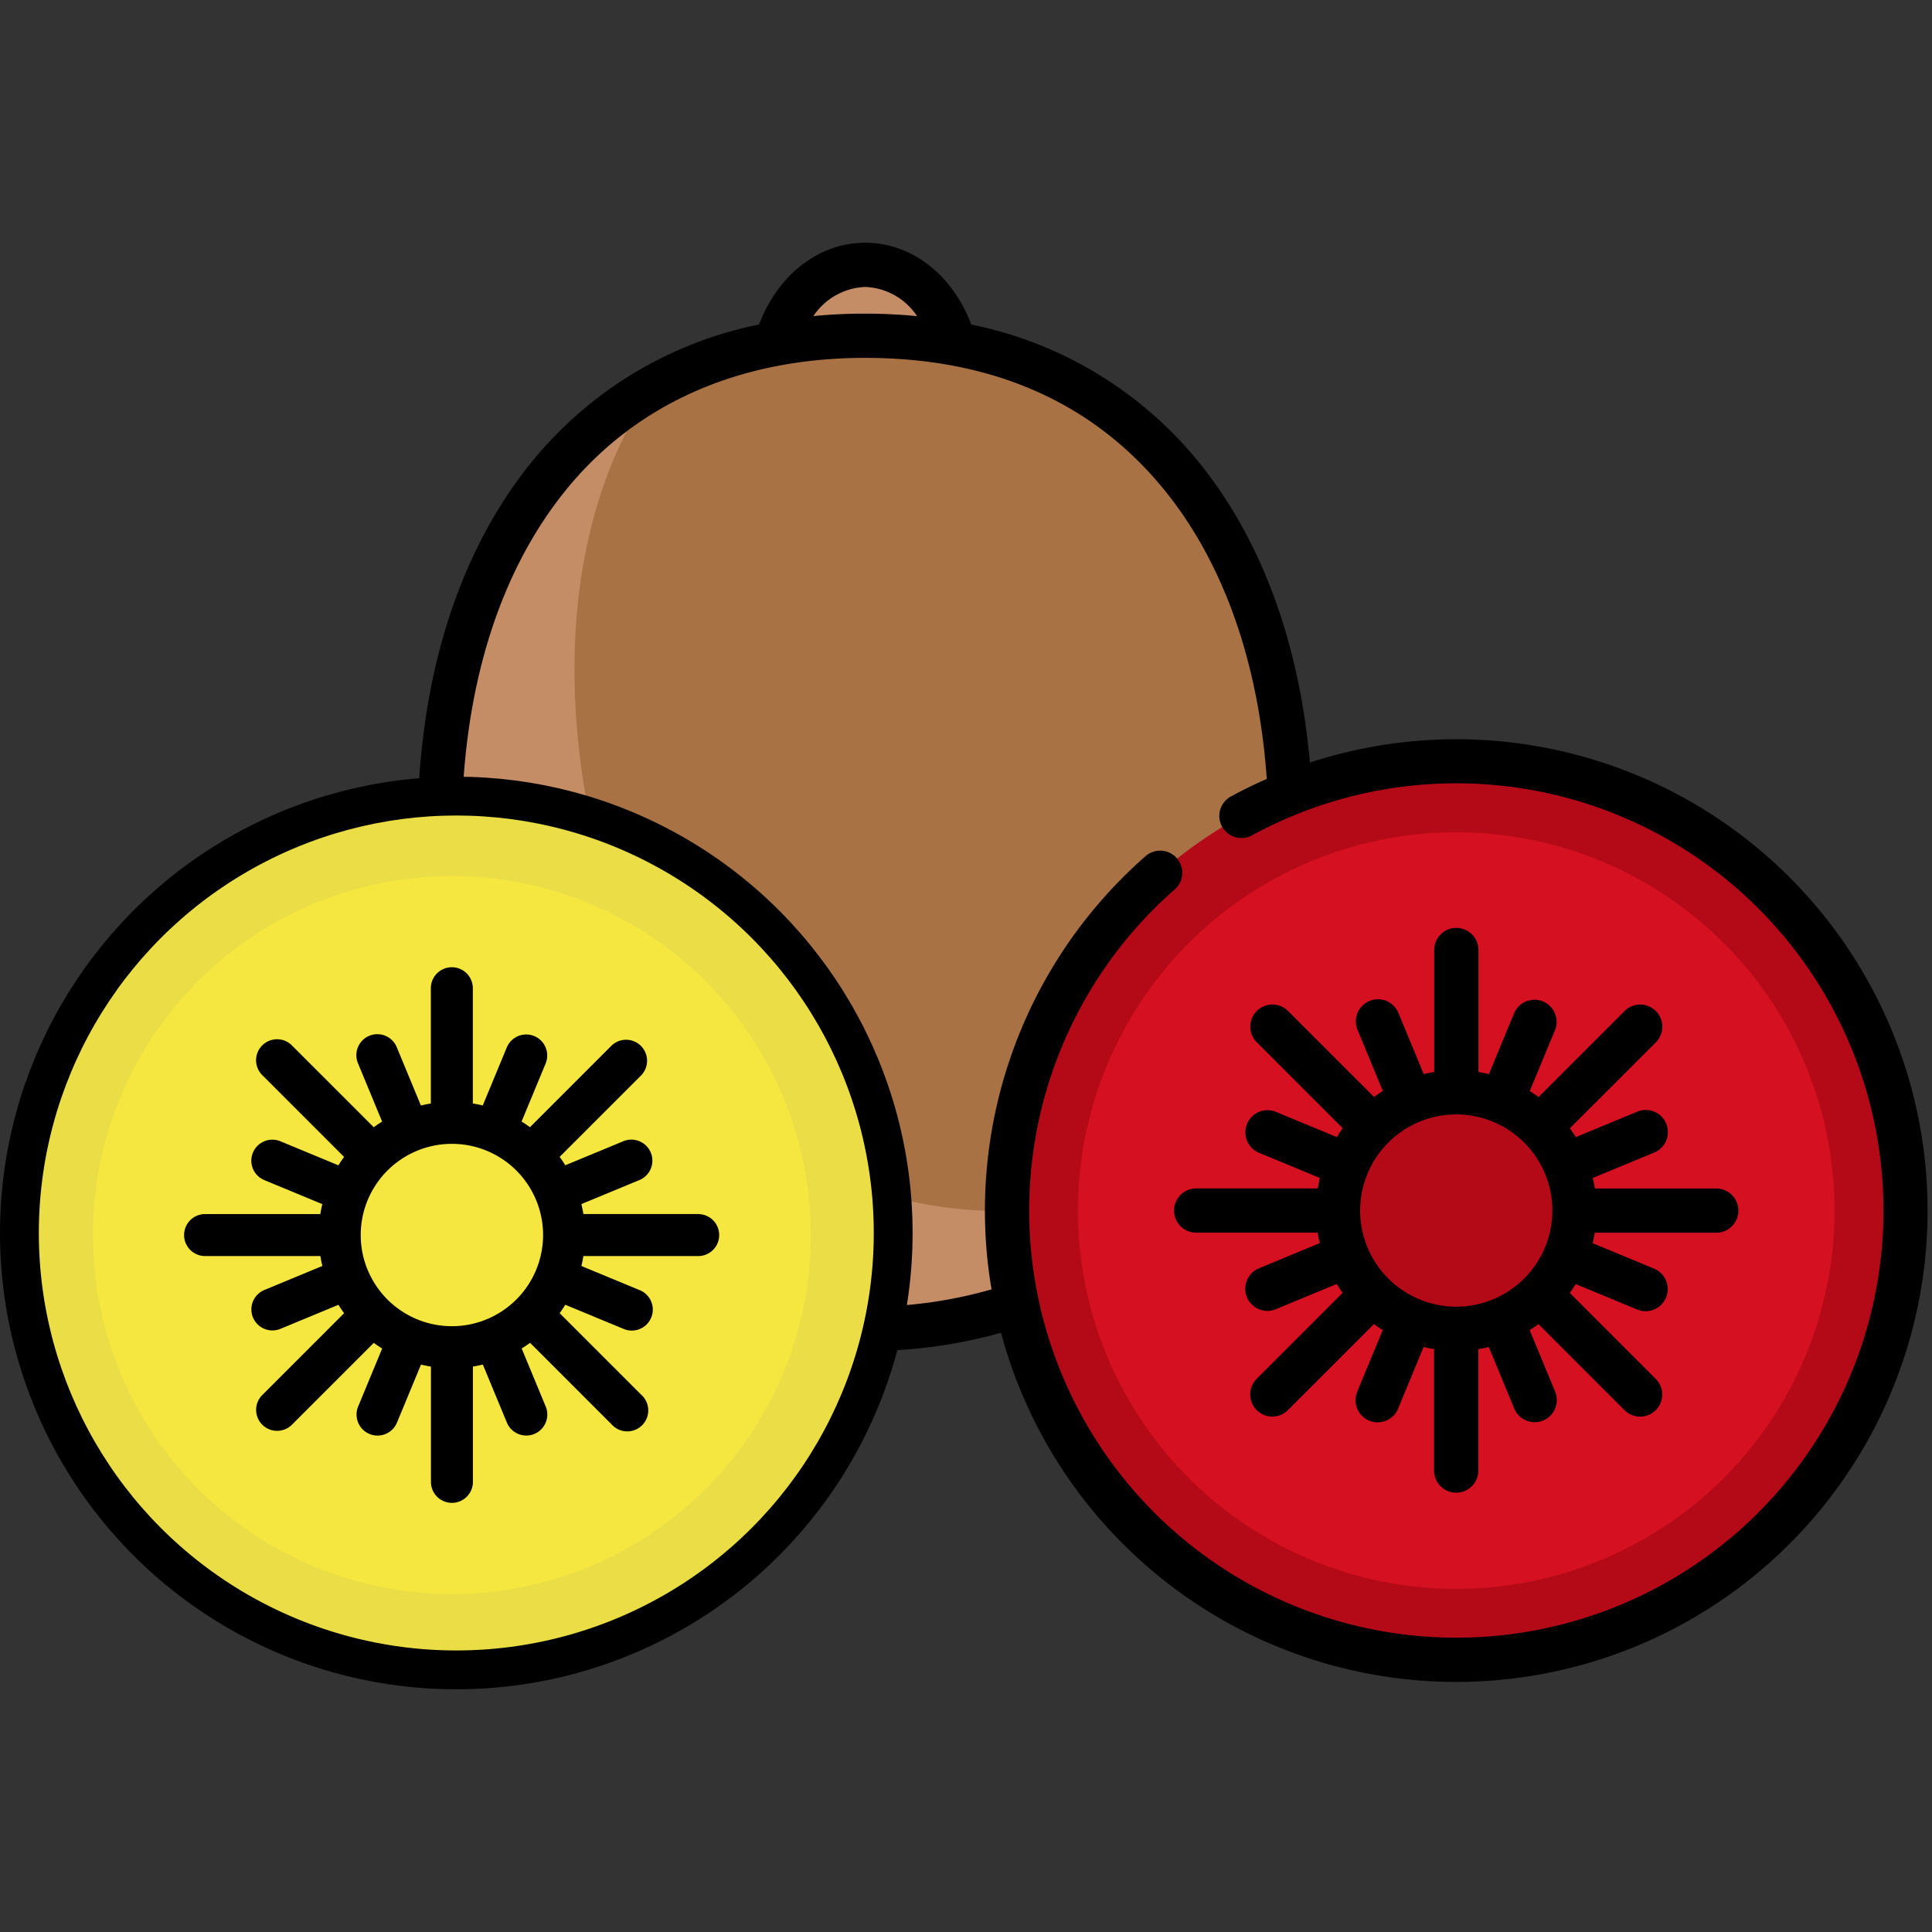
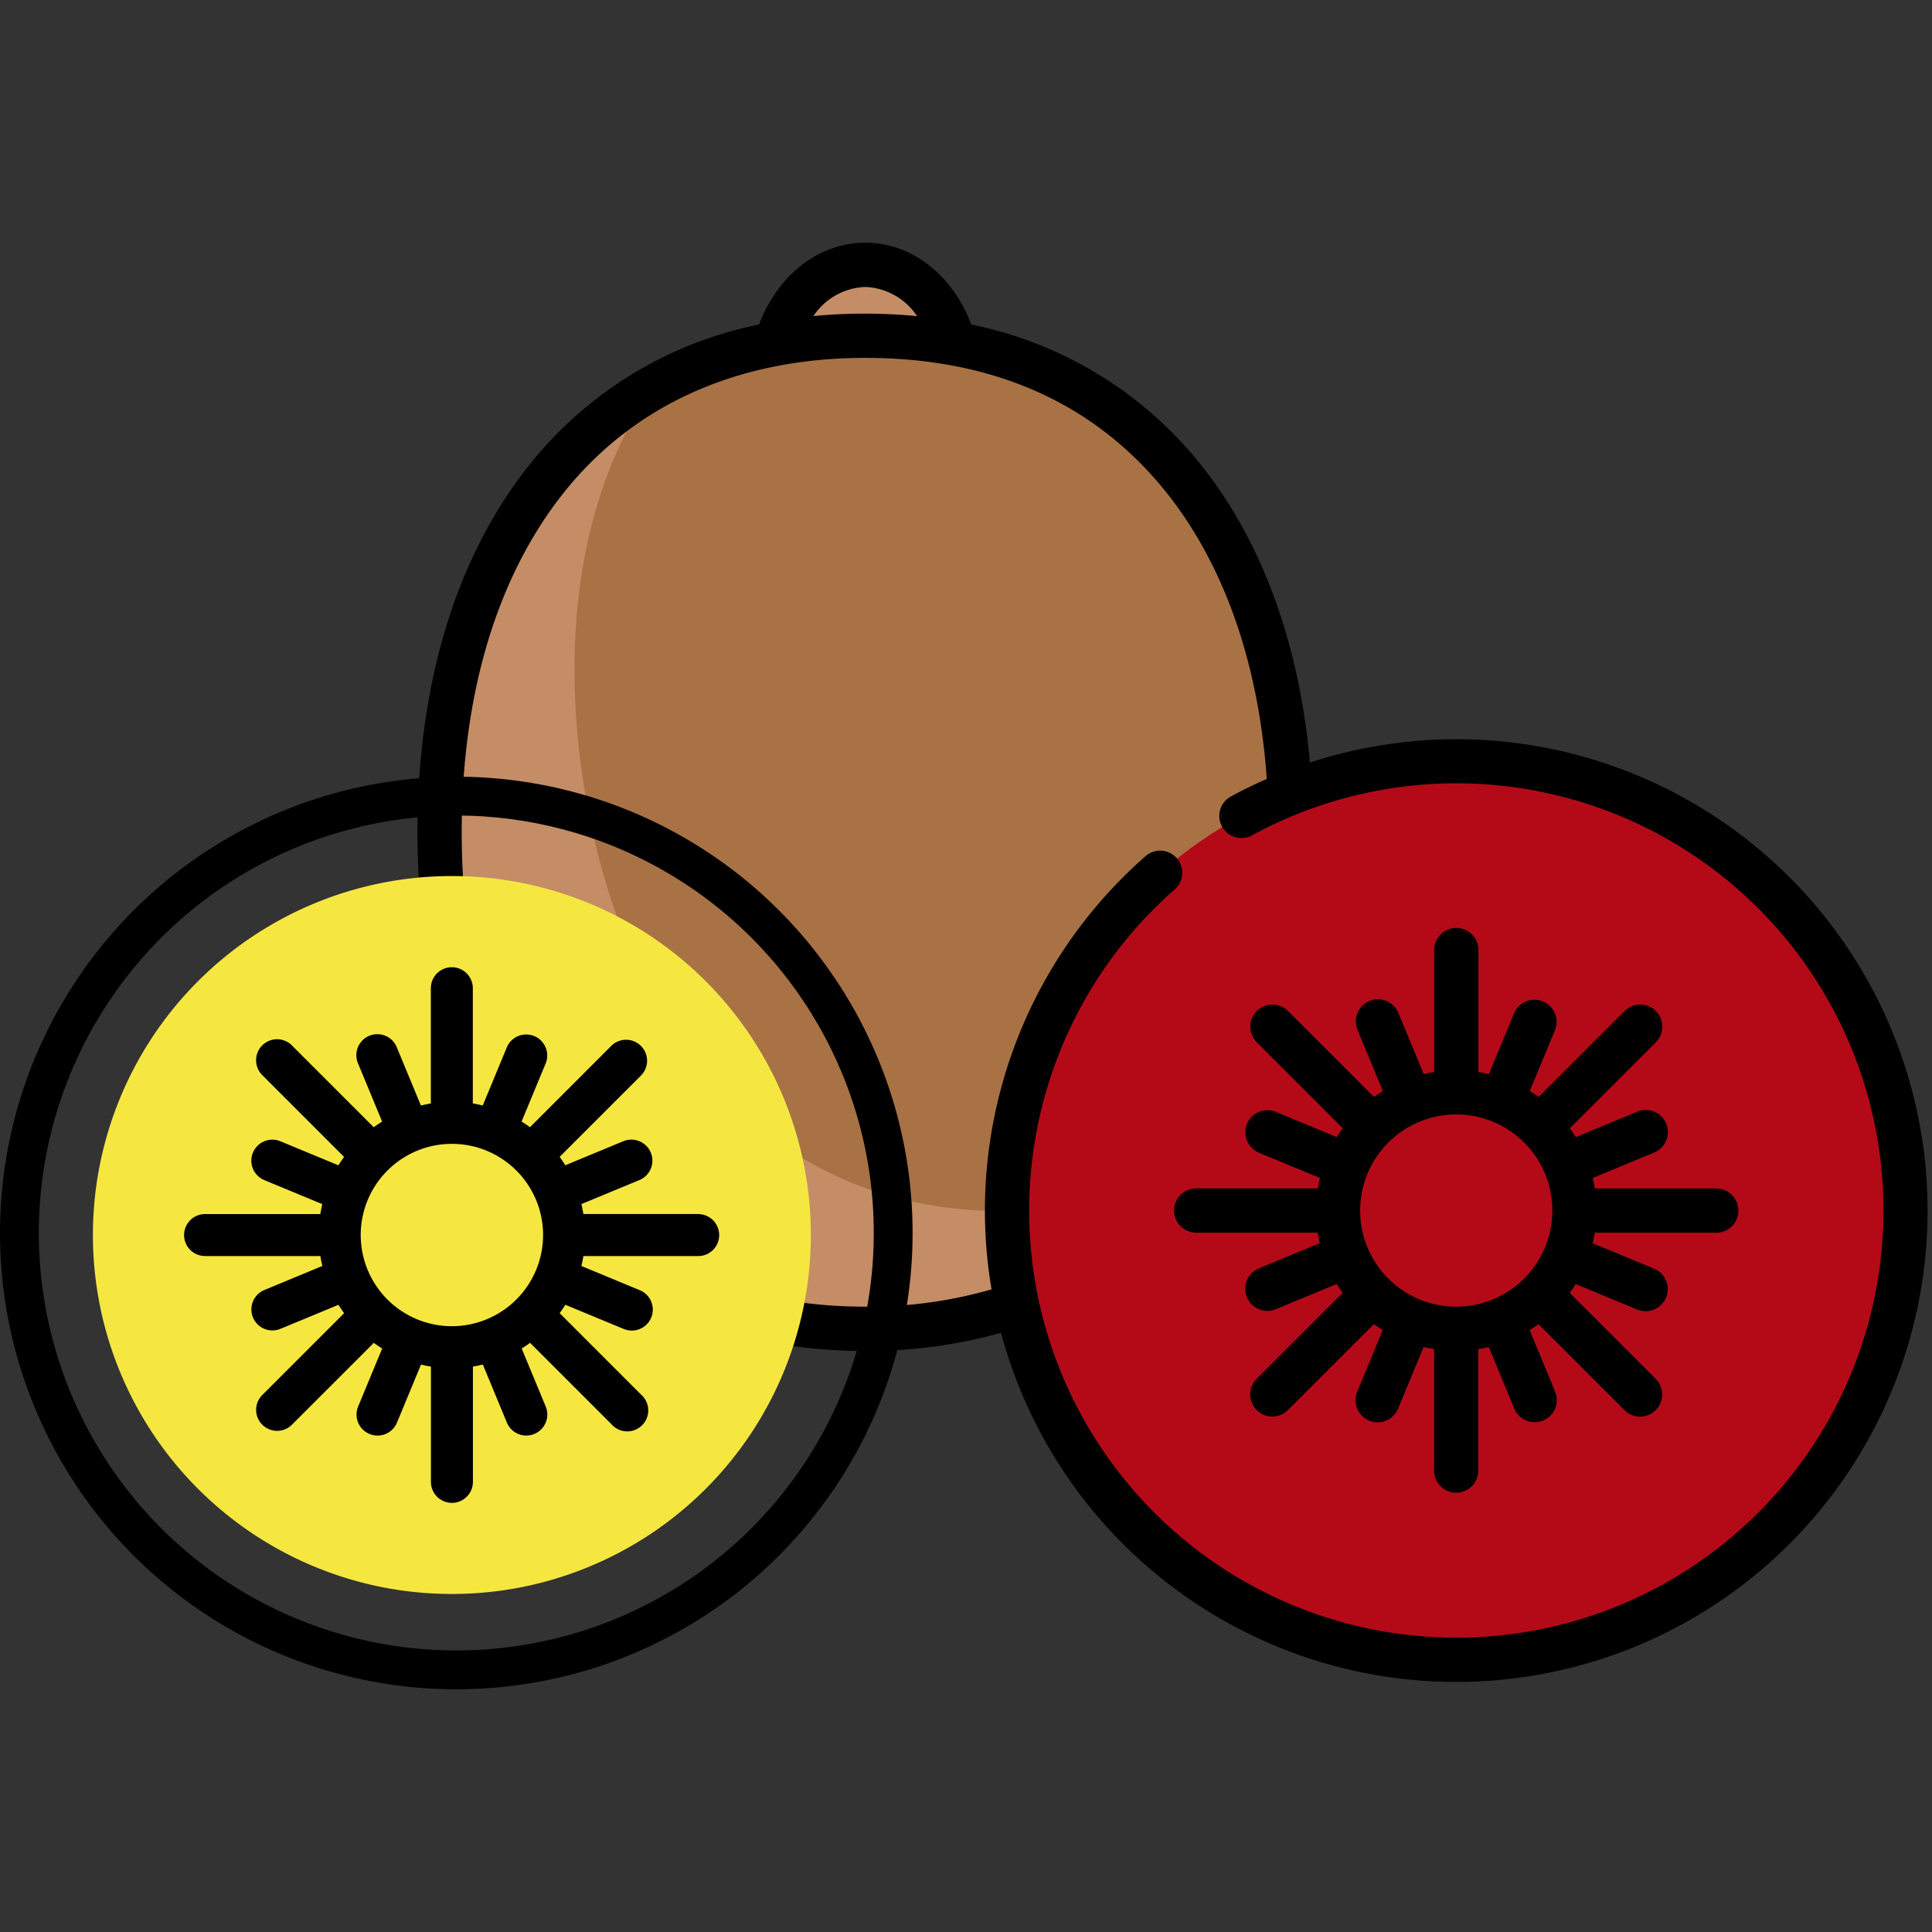
<svg xmlns="http://www.w3.org/2000/svg" width="199" height="199" viewBox="0 0 199 199">
  <rect x="0" y="0" width="199" height="199" fill="#333333" stroke="none" />
  <defs>
    <clipPath id="clip-ICONA_03_kiwi">
      <rect width="199" height="199" />
    </clipPath>
  </defs>
  <g id="ICONA_03_kiwi" clip-path="url(#clip-ICONA_03_kiwi)">
    <g id="Raggruppa_1992" data-name="Raggruppa 1992">
      <path id="Tracciato_1681" data-name="Tracciato 1681" d="M131.221,7.5c-4.035,0-7.5,3.926-8.975,9.522l18.007.22C138.809,11.529,135.31,7.5,131.221,7.5Zm0,0" transform="translate(-42.106 19.779)" fill="#c48d66" />
      <path id="Tracciato_1682" data-name="Tracciato 1682" d="M51.335,31.547c29.59,0,43.835,22.9,43.835,51.142s-14.245,51.142-43.835,51.142S7.5,110.934,7.5,82.689,21.745,31.547,51.335,31.547Zm0,0" transform="translate(37.779 3.037)" fill="#a87245" />
      <path id="Tracciato_1683" data-name="Tracciato 1683" d="M72.876,133.705c-29.288,4.219-46.652-16.414-50.679-44.37-2.179-15.131.04-29.274,7.138-39.765C14.674,57.982,7.5,75.246,7.5,95.237c0,28.245,14.245,51.142,43.835,51.142,15.368,0,26.56-6.21,33.8-16.1A48.3,48.3,0,0,1,72.876,133.705Zm0,0" transform="translate(37.779 -9.511)" fill="#c48d66" />
      <path id="Tracciato_1684" data-name="Tracciato 1684" d="M292.428,222.11a46.271,46.271,0,1,1-46.27-46.27A46.271,46.271,0,0,1,292.428,222.11Zm0,0" transform="translate(-96.16 -97.419)" fill="#b40a18" />
-       <path id="Tracciato_1685" data-name="Tracciato 1685" d="M301.867,238.852A38.965,38.965,0,1,1,262.9,199.887,38.965,38.965,0,0,1,301.867,238.852Zm0,0" transform="translate(-112.904 -114.161)" fill="#d51020" />
-       <path id="Tracciato_1686" data-name="Tracciato 1686" d="M336.466,300.242a12.176,12.176,0,1,1-12.176-12.176A12.176,12.176,0,0,1,336.466,300.242Zm0,0" transform="translate(-174.292 -175.551)" fill="#b40a18" />
      <path id="Tracciato_1687" data-name="Tracciato 1687" d="M107,51.142a48.734,48.734,0,0,0-15.08,2.4C90.779,40.6,86.55,29.586,79.617,21.576A40.525,40.525,0,0,0,57.046,8.428C55.1,3.282,50.879,0,46.114,0c-4.746,0-8.982,3.287-10.932,8.426A40.435,40.435,0,0,0,11.307,23.158C3.91,32.587,0,45.578,0,60.726S3.91,88.865,11.307,98.3c8.135,10.37,20.172,15.851,34.807,15.851a50.714,50.714,0,0,0,13.991-1.87A48.55,48.55,0,1,0,107,51.142ZM46.114,4.557A6.713,6.713,0,0,1,51.46,7.564q-2.613-.255-5.346-.259t-5.334.254A6.723,6.723,0,0,1,46.114,4.557ZM107,143.684A43.993,43.993,0,0,1,78,66.61a2.278,2.278,0,1,0-3.006-3.425A48.56,48.56,0,0,0,59.13,107.808a45.979,45.979,0,0,1-13.016,1.781c-13.184,0-23.981-4.877-31.22-14.107C8.131,86.862,4.557,74.844,4.557,60.726S8.131,34.589,14.893,25.97c7.239-9.229,18.036-14.108,31.22-14.108,12.654,0,22.767,4.272,30.058,12.7C82.7,32.1,86.6,42.689,87.479,55.232c-1.232.54-2.443,1.127-3.625,1.771a2.278,2.278,0,1,0,2.175,4A44,44,0,1,1,107,143.684Zm0,0" transform="translate(43.001 25)" />
      <path id="Tracciato_1688" data-name="Tracciato 1688" d="M312.371,259.257H299.857c-.058-.364-.133-.723-.217-1.078l6.3-2.608a2.279,2.279,0,1,0-1.743-4.211l-6.3,2.61c-.192-.312-.4-.615-.612-.911l8.855-8.854a2.278,2.278,0,0,0-3.222-3.222l-8.855,8.854c-.3-.215-.6-.42-.91-.612l2.61-6.3a2.279,2.279,0,0,0-4.21-1.744l-2.608,6.3c-.355-.085-.713-.159-1.078-.217V234.747a2.279,2.279,0,1,0-4.557,0v12.514c-.364.058-.724.132-1.079.217l-2.608-6.3a2.278,2.278,0,1,0-4.209,1.744l2.608,6.3c-.311.192-.615.4-.91.612l-8.855-8.854a2.278,2.278,0,0,0-3.222,3.222l8.855,8.854c-.215.3-.42.6-.612.911l-6.3-2.61a2.279,2.279,0,0,0-1.743,4.211l6.3,2.608c-.084.355-.159.713-.216,1.078H258.794a2.278,2.278,0,1,0,0,4.557h12.515c.058.364.132.723.216,1.078l-6.3,2.608a2.279,2.279,0,0,0,1.743,4.211l6.3-2.61c.192.312.4.615.612.91l-8.855,8.855a2.278,2.278,0,1,0,3.222,3.222l8.855-8.854q.443.322.91.612l-2.61,6.3a2.279,2.279,0,1,0,4.21,1.743l2.608-6.3c.355.085.713.159,1.078.217v12.514a2.278,2.278,0,1,0,4.557,0V275.809c.364-.058.724-.132,1.078-.217l2.608,6.3a2.279,2.279,0,1,0,4.211-1.743l-2.61-6.3c.312-.192.615-.4.911-.612l8.854,8.854a2.278,2.278,0,1,0,3.222-3.222l-8.854-8.854c.215-.3.42-.6.612-.911l6.3,2.61a2.278,2.278,0,1,0,1.743-4.209l-6.3-2.608c.084-.355.159-.714.216-1.078h12.515a2.279,2.279,0,0,0,0-4.558Zm-26.789,12.177a9.9,9.9,0,1,1,9.9-9.9A9.908,9.908,0,0,1,285.582,271.434Zm0,0" transform="translate(-135.585 -136.844)" />
      <g id="Raggruppa_1987" data-name="Raggruppa 1987" transform="translate(12 -11)">
        <path id="Tracciato_1960" data-name="Tracciato 1960" d="M335.222,299.62a11.555,11.555,0,1,1-11.554-11.554A11.554,11.554,0,0,1,335.222,299.62Zm0,0" transform="translate(-289.124 -161.412)" fill="#f0ffc3" />
-         <path id="Tracciato_1957" data-name="Tracciato 1957" d="M287.7,219.747A43.908,43.908,0,1,1,243.8,175.84,43.908,43.908,0,0,1,287.7,219.747Zm0,0" transform="translate(-209.251 -81.538)" fill="#eadd46" />
        <path id="Tracciato_1958" data-name="Tracciato 1958" d="M297.887,236.862a36.975,36.975,0,1,1-36.975-36.975A36.975,36.975,0,0,1,297.887,236.862Zm0,0" transform="translate(-226.368 -98.653)" fill="#f5e740" />
        <path id="Tracciato_1959" data-name="Tracciato 1959" d="M309.519,257.889H297.644c-.055-.346-.126-.686-.206-1.023l5.975-2.475a2.162,2.162,0,1,0-1.654-4l-5.979,2.476c-.182-.3-.377-.583-.581-.865l8.4-8.4a2.162,2.162,0,0,0-3.057-3.057l-8.4,8.4c-.28-.2-.569-.4-.864-.581l2.476-5.977a2.162,2.162,0,0,0-4-1.655l-2.475,5.976c-.337-.081-.677-.151-1.023-.206V234.631a2.162,2.162,0,1,0-4.324,0v11.875c-.346.055-.687.125-1.024.206l-2.475-5.976a2.162,2.162,0,1,0-3.994,1.655l2.475,5.977c-.295.182-.583.377-.864.581l-8.4-8.4a2.162,2.162,0,1,0-3.057,3.057l8.4,8.4c-.2.28-.4.569-.581.865l-5.979-2.476a2.162,2.162,0,0,0-1.654,4l5.975,2.475c-.08.337-.151.677-.205,1.023H258.678a2.162,2.162,0,1,0,0,4.324h11.876c.055.346.125.686.205,1.023l-5.975,2.475a2.162,2.162,0,0,0,1.654,4l5.979-2.476c.182.3.377.583.581.864l-8.4,8.4a2.162,2.162,0,1,0,3.057,3.057l8.4-8.4q.421.306.864.581l-2.476,5.977a2.162,2.162,0,1,0,4,1.654l2.475-5.975c.337.081.677.151,1.023.206v11.875a2.162,2.162,0,0,0,4.324,0V273.6c.346-.055.687-.125,1.023-.206l2.475,5.975a2.162,2.162,0,1,0,4-1.654l-2.476-5.977c.3-.182.583-.377.865-.581l8.4,8.4A2.162,2.162,0,1,0,303.6,276.5l-8.4-8.4c.2-.28.4-.569.581-.865l5.979,2.476a2.162,2.162,0,1,0,1.654-3.994l-5.975-2.475c.08-.337.151-.678.2-1.022h11.876a2.163,2.163,0,0,0,0-4.325ZM284.1,269.444a9.392,9.392,0,1,1,9.393-9.393A9.4,9.4,0,0,1,284.1,269.444Zm0,0" transform="translate(-249.554 -121.842)" />
        <g id="Ellisse_91" data-name="Ellisse 91" transform="translate(-12 91)" fill="none" stroke="#000" stroke-width="4">
          <circle cx="47" cy="47" r="47" stroke="none" />
          <circle cx="47" cy="47" r="45" fill="none" />
        </g>
      </g>
    </g>
  </g>
</svg>